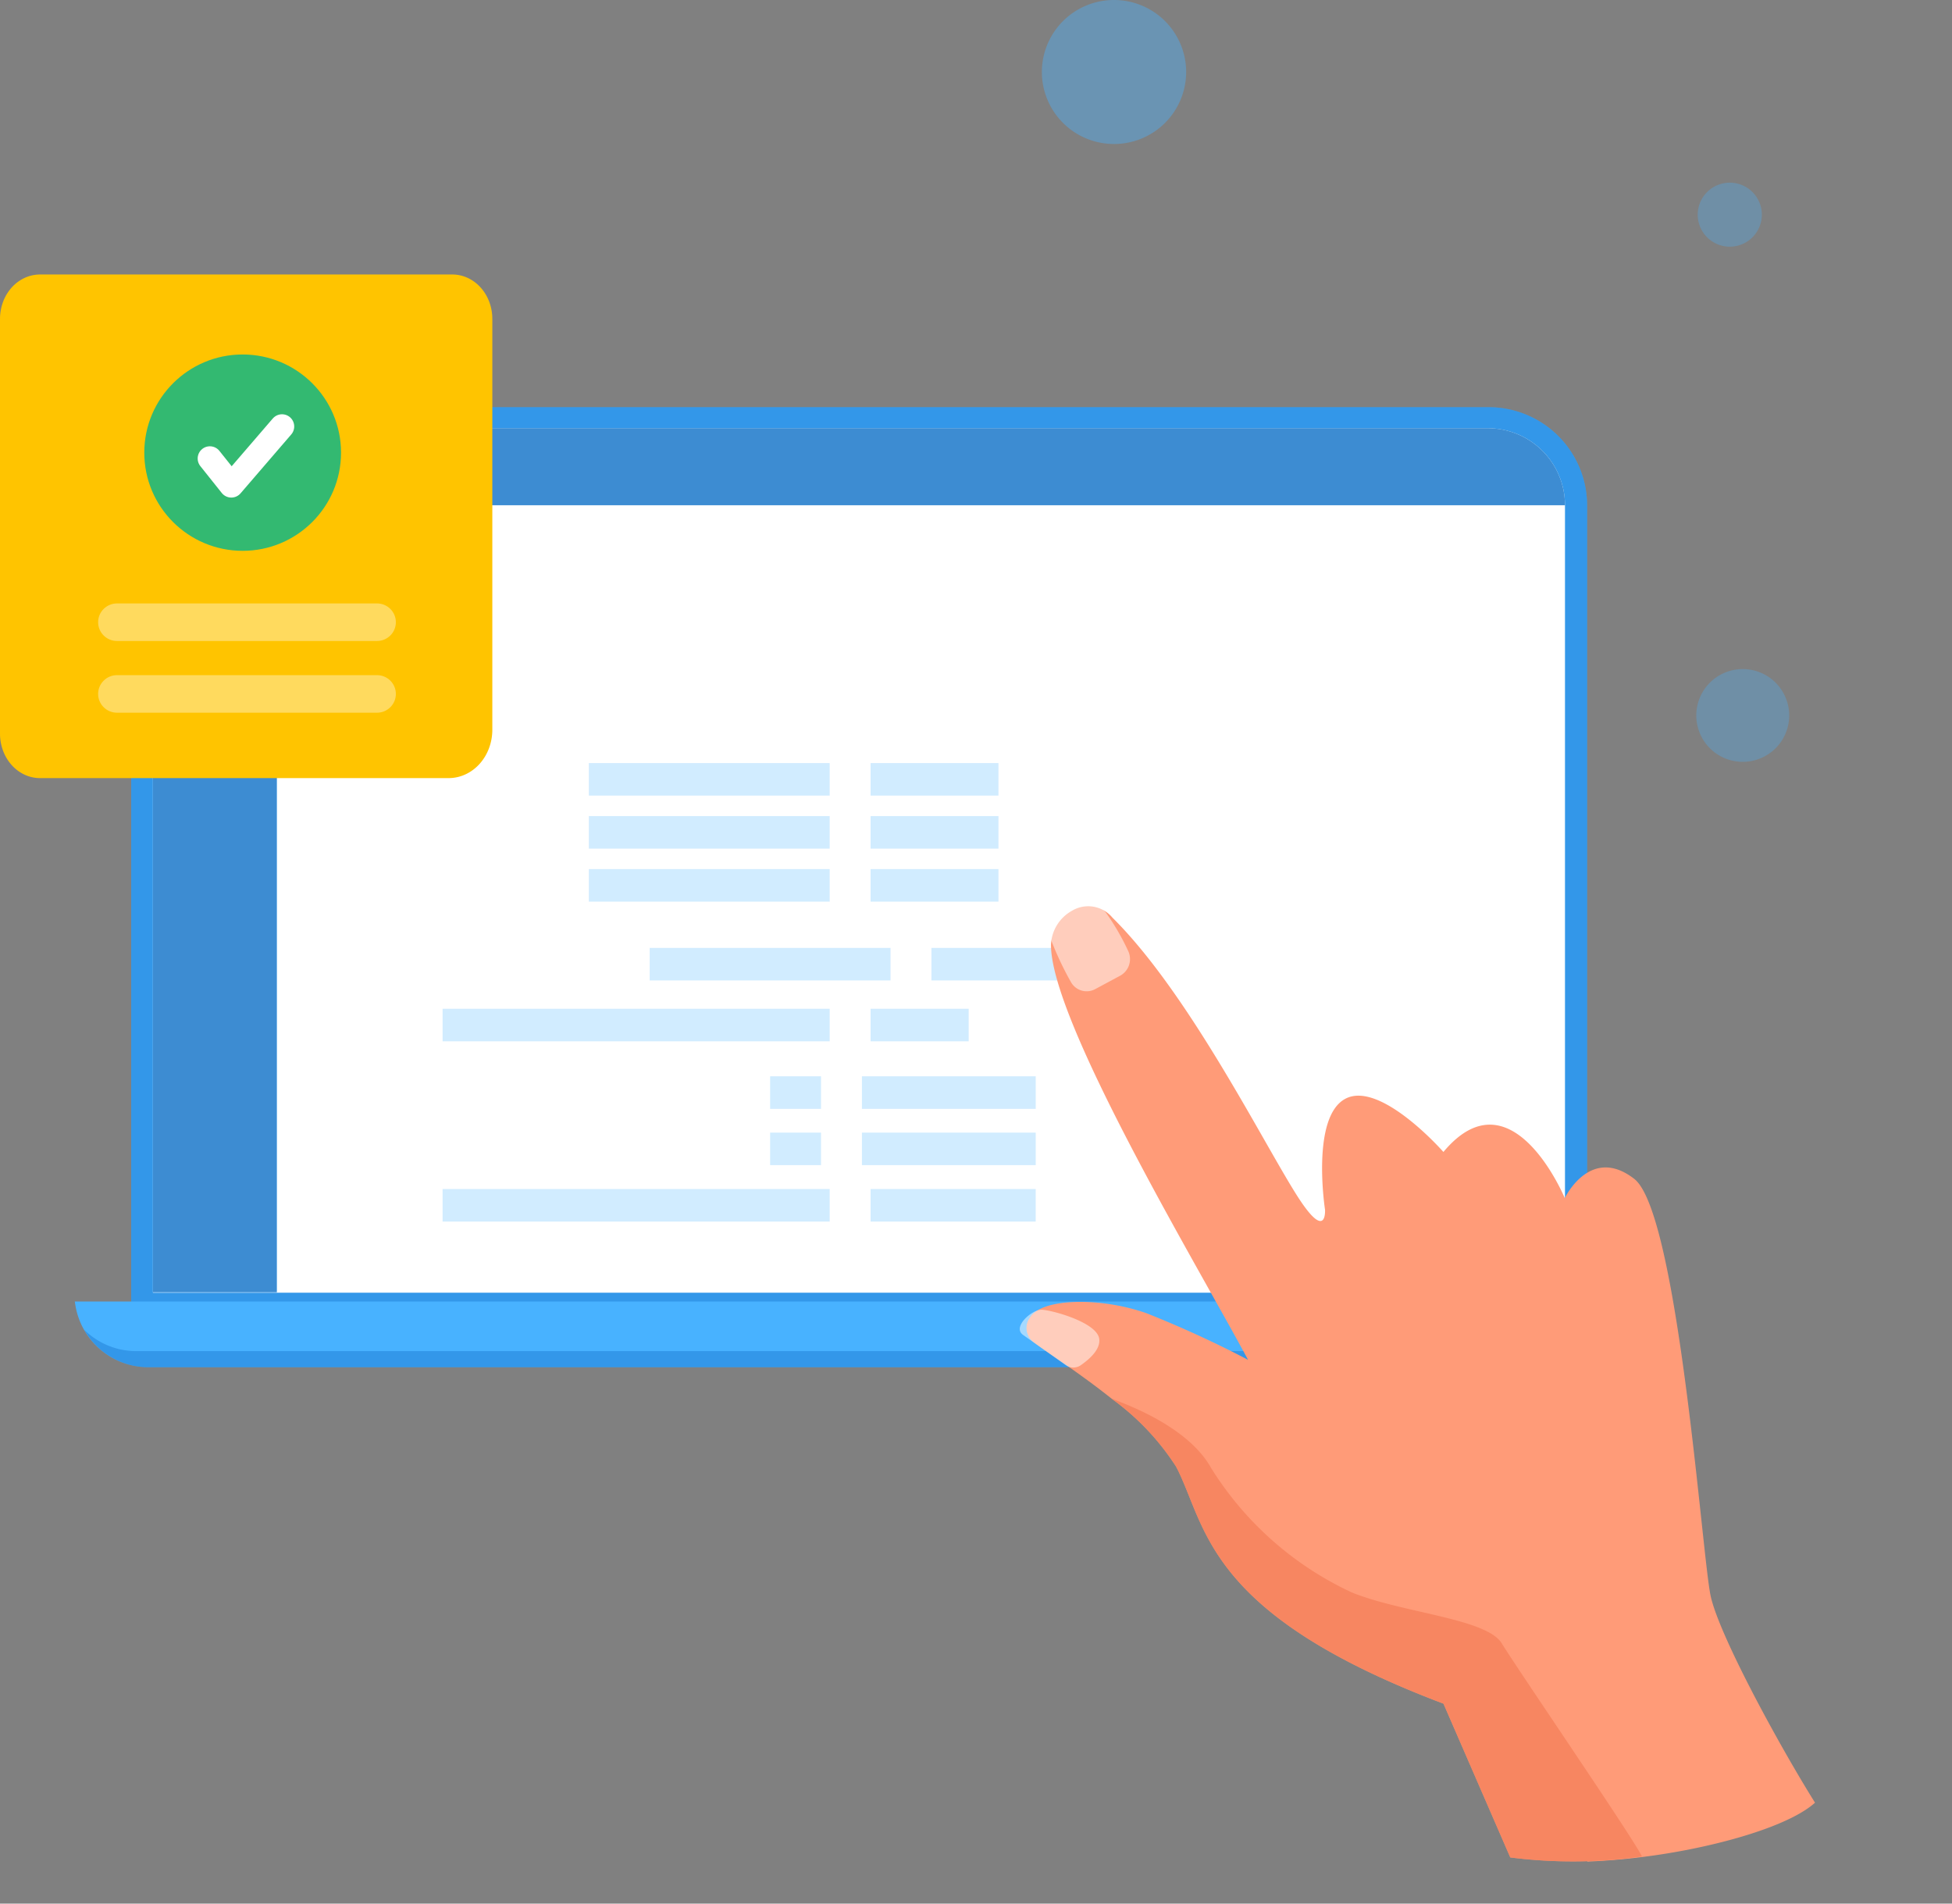
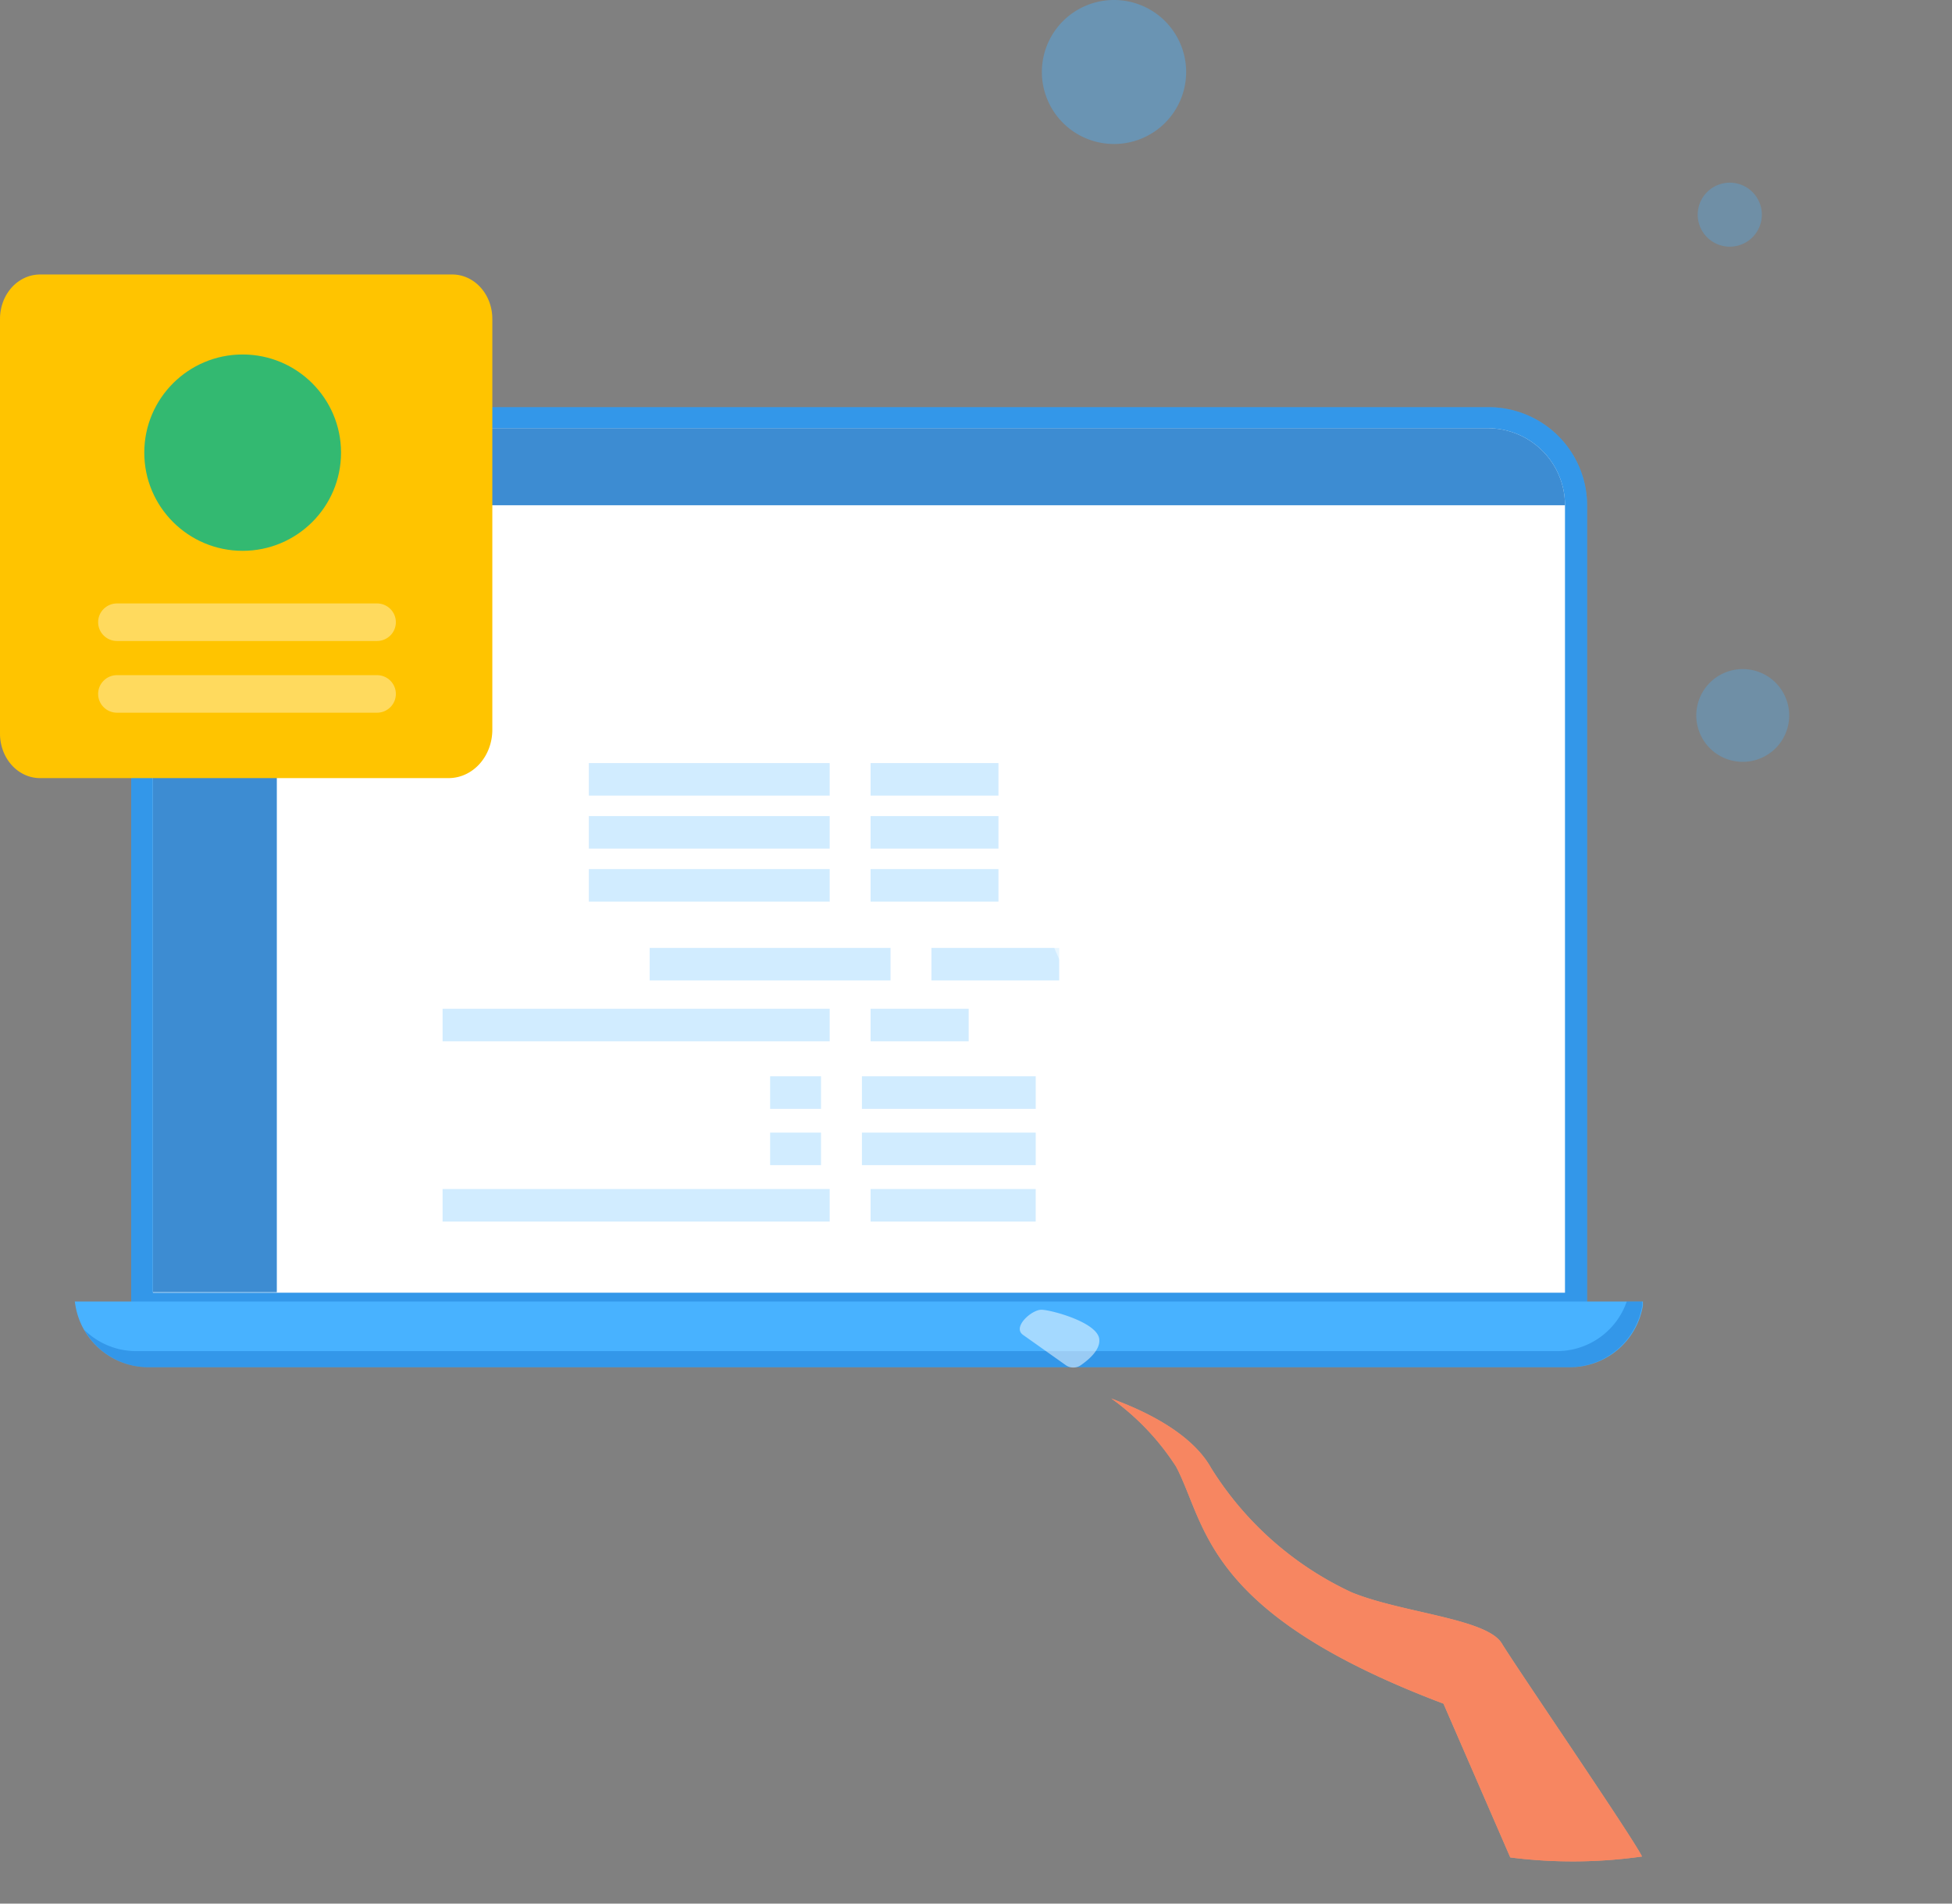
<svg xmlns="http://www.w3.org/2000/svg" width="120" height="117" viewBox="0 0 120 117" fill="none">
  <rect x="0" y="0" width="120" height="117" fill="#808080" stroke="none" />
  <path d="M14.104 25.027h77.41a6.067 6.067 0 0 1 4.282 1.77 6.04 6.04 0 0 1 1.773 4.273v49.68H8.065V31.07c0-1.6.636-3.135 1.768-4.267a6.063 6.063 0 0 1 4.272-1.776z" fill="#48B2FF" />
  <path opacity=".3" d="M14.104 25.027h77.41a6.067 6.067 0 0 1 4.282 1.77 6.04 6.04 0 0 1 1.773 4.273v49.68H8.065V31.07c0-1.6.636-3.135 1.768-4.267a6.063 6.063 0 0 1 4.272-1.776z" fill="#0058B4" />
  <path d="M14.144 26.322h77.322c1.257 0 2.463.498 3.352 1.385a4.726 4.726 0 0 1 1.39 3.345v48.402H9.402v-48.41c0-1.254.5-2.458 1.389-3.345a4.747 4.747 0 0 1 3.352-1.386v.009z" fill="#fff" />
-   <path d="M16.66 26.321h.355v53.1H9.403V33.563a7.227 7.227 0 0 1 2.126-5.12 7.265 7.265 0 0 1 5.131-2.12z" fill="#48B2FF" />
-   <path opacity=".5" d="M16.66 26.321h.355v53.1H9.403V33.563a7.227 7.227 0 0 1 2.126-5.12 7.265 7.265 0 0 1 5.131-2.12z" fill="#48B2FF" />
+   <path d="M16.66 26.321h.355v53.1H9.403V33.563z" fill="#48B2FF" />
  <path d="M14.144 26.321h77.322c1.257 0 2.463.499 3.352 1.386a4.726 4.726 0 0 1 1.39 3.345H9.402c0-1.255.5-2.458 1.389-3.345a4.747 4.747 0 0 1 3.352-1.386z" fill="#48B2FF" />
  <path opacity=".3" d="M16.66 26.321h.355v53.1H9.403V33.563a7.227 7.227 0 0 1 2.126-5.12 7.265 7.265 0 0 1 5.131-2.12z" fill="#223368" />
  <path opacity=".3" d="M14.144 26.321h77.322c1.257 0 2.463.499 3.352 1.386a4.726 4.726 0 0 1 1.39 3.345H9.402c0-1.255.5-2.458 1.389-3.345a4.747 4.747 0 0 1 3.352-1.386z" fill="#223368" />
  <path d="M96.482 84.033H9.113a4.554 4.554 0 0 1-2.932-1.078 4.535 4.535 0 0 1-1.543-2.711l-.04-.25h96.399v.25a4.531 4.531 0 0 1-1.558 2.724 4.554 4.554 0 0 1-2.957 1.065z" fill="#48B2FF" />
  <path opacity=".3" d="M100.005 79.994a4.529 4.529 0 0 1-1.653 2.207 4.547 4.547 0 0 1-2.629.842H8.356a4.553 4.553 0 0 1-3.169-1.303 4.534 4.534 0 0 0 3.943 2.293h87.352a4.554 4.554 0 0 0 2.933-1.078 4.535 4.535 0 0 0 1.543-2.711v-.25h-.952z" fill="#0058B4" />
  <g opacity=".5" stroke="#48B2FF" stroke-width="2" stroke-miterlimit="10">
    <path opacity=".5" d="M27.208 63.002h23.796M53.52 63.002h6.03M27.208 74.08h23.796M53.52 74.08H63.67M36.199 47.9h14.805M53.52 47.9h7.861M36.199 51.157h14.805M53.52 51.157h7.861M36.199 54.416h14.805M53.52 54.416h7.861M39.94 59.26h14.805M57.26 59.26h7.855M47.343 67.152h3.129M52.987 67.152h10.685M47.343 70.612h3.129M52.987 70.612h10.685" />
  </g>
  <path d="M30.266 19.606v25.243c0 .79-.283 1.546-.786 2.104-.504.558-1.187.871-1.9.871H2.469a2.252 2.252 0 0 1-.946-.205 2.46 2.46 0 0 1-.802-.593 2.763 2.763 0 0 1-.534-.888A2.984 2.984 0 0 1 0 45.09V19.606c-.001-.36.062-.716.186-1.048.123-.332.305-.634.534-.889a2.46 2.46 0 0 1 .802-.592c.3-.137.622-.207.946-.206h25.33c.324-.001.646.069.946.206.3.137.572.338.801.592.23.255.411.556.535.889.124.332.187.688.186 1.048z" fill="#FFC400" />
-   <path d="M105.164 98.097c-.525-2.38-1.989-23.534-4.697-25.64-2.71-2.104-4.272 1.182-4.272 1.182s-3.262-7.861-7.46-2.837c0 0-3.85-4.387-6.008-3.28-2.158 1.106-1.27 6.834-1.27 6.834s.12 1.954-1.622-.717c-2.066-3.18-6.684-12.53-11.45-17.241a1.936 1.936 0 0 0-2.499-.413 2.505 2.505 0 0 0-1.276 2.055c-.057 4.719 9.275 20.21 12.114 25.538a65.638 65.638 0 0 0-6.25-2.867c-2.864-1.004-6.39-.912-7.128.228a1.085 1.085 0 0 0 .203 1.559c.717.55 2.806 1.886 4.77 3.452.384.186 3.88 2.028 5.406 4.806 1.603 2.931 5.913 7.894 9.008 9.154 3.096 1.261 8.27 1.531 9.251 3.177.982 1.647 5.058 10.199 5.603 11.331a41.134 41.134 0 0 0 6.069-.71c3.505-.677 6.64-1.749 7.922-2.911-2.294-3.673-5.897-10.322-6.414-12.7z" fill="#FF9B78" />
  <path d="M83.104 97.875a20.217 20.217 0 0 1-8.65-7.648c-1.524-2.737-5.758-4.093-6.142-4.279a15.439 15.439 0 0 1 3.992 4.2c1.894 3.624 1.69 8.995 16.434 14.563l4.107 9.451a30.32 30.32 0 0 0 8.097-.057c-.543-1.139-7.69-11.57-8.62-13.1-.93-1.53-6.115-1.868-9.218-3.13z" fill="#FF9B78" />
  <path opacity=".8" d="M83.104 97.875a20.217 20.217 0 0 1-8.65-7.648c-1.524-2.737-5.758-4.093-6.142-4.279a15.439 15.439 0 0 1 3.992 4.2c1.894 3.624 1.69 8.995 16.434 14.563l4.107 9.451a30.32 30.32 0 0 0 8.097-.057c-.543-1.139-7.69-11.57-8.62-13.1-.93-1.53-6.115-1.868-9.218-3.13z" fill="#F5815C" />
  <path opacity=".5" d="m62.88 82.037 2.645 1.873a.807.807 0 0 0 .92-.002c.518-.362 1.24-.981 1.126-1.649-.182-1.007-2.955-1.75-3.544-1.76-.588-.011-1.802 1.049-1.147 1.538zM68.022 56.142c.52.736.97 1.518 1.346 2.335a1.164 1.164 0 0 1-.508 1.494l-1.53.822a1.107 1.107 0 0 1-1.488-.423 19.492 19.492 0 0 1-1.18-2.477 1.357 1.357 0 0 1 .658-1.687l.986-.496a1.357 1.357 0 0 1 1.716.432z" fill="#fff" />
  <path d="M23.175 37.088H7.193c-.641 0-1.161.517-1.161 1.154 0 .638.52 1.155 1.16 1.155h15.983c.641 0 1.161-.517 1.161-1.155 0-.637-.52-1.154-1.161-1.154zM23.175 41.496H7.193c-.641 0-1.161.517-1.161 1.155 0 .637.52 1.154 1.16 1.154h15.983c.641 0 1.161-.517 1.161-1.154 0-.638-.52-1.155-1.161-1.155z" fill="#FFDA5E" />
  <path d="M14.917 33.855c3.34 0 6.048-2.701 6.048-6.034 0-3.332-2.708-6.034-6.048-6.034S8.87 24.49 8.87 27.821c0 3.333 2.707 6.034 6.047 6.034z" fill="#33B971" />
-   <path d="m12.902 28.18 1.318 1.652 3.117-3.62" stroke="#fff" stroke-width="1.5" stroke-linecap="round" stroke-linejoin="round" />
  <path opacity=".4" d="M68.484 8.85a4.43 4.43 0 0 0 4.436-4.425A4.43 4.43 0 0 0 68.483 0a4.43 4.43 0 0 0-4.434 4.425 4.43 4.43 0 0 0 4.434 4.425z" fill="#49B2FF" />
  <path opacity=".3" d="M107.136 46.824a2.854 2.854 0 0 0 2.857-2.85 2.854 2.854 0 0 0-2.857-2.851 2.854 2.854 0 0 0-2.857 2.85 2.854 2.854 0 0 0 2.857 2.851zM106.339 15.162a1.97 1.97 0 0 0 1.972-1.967 1.97 1.97 0 0 0-1.972-1.968 1.97 1.97 0 0 0-1.972 1.968 1.97 1.97 0 0 0 1.972 1.967z" fill="#49B2FF" />
</svg>